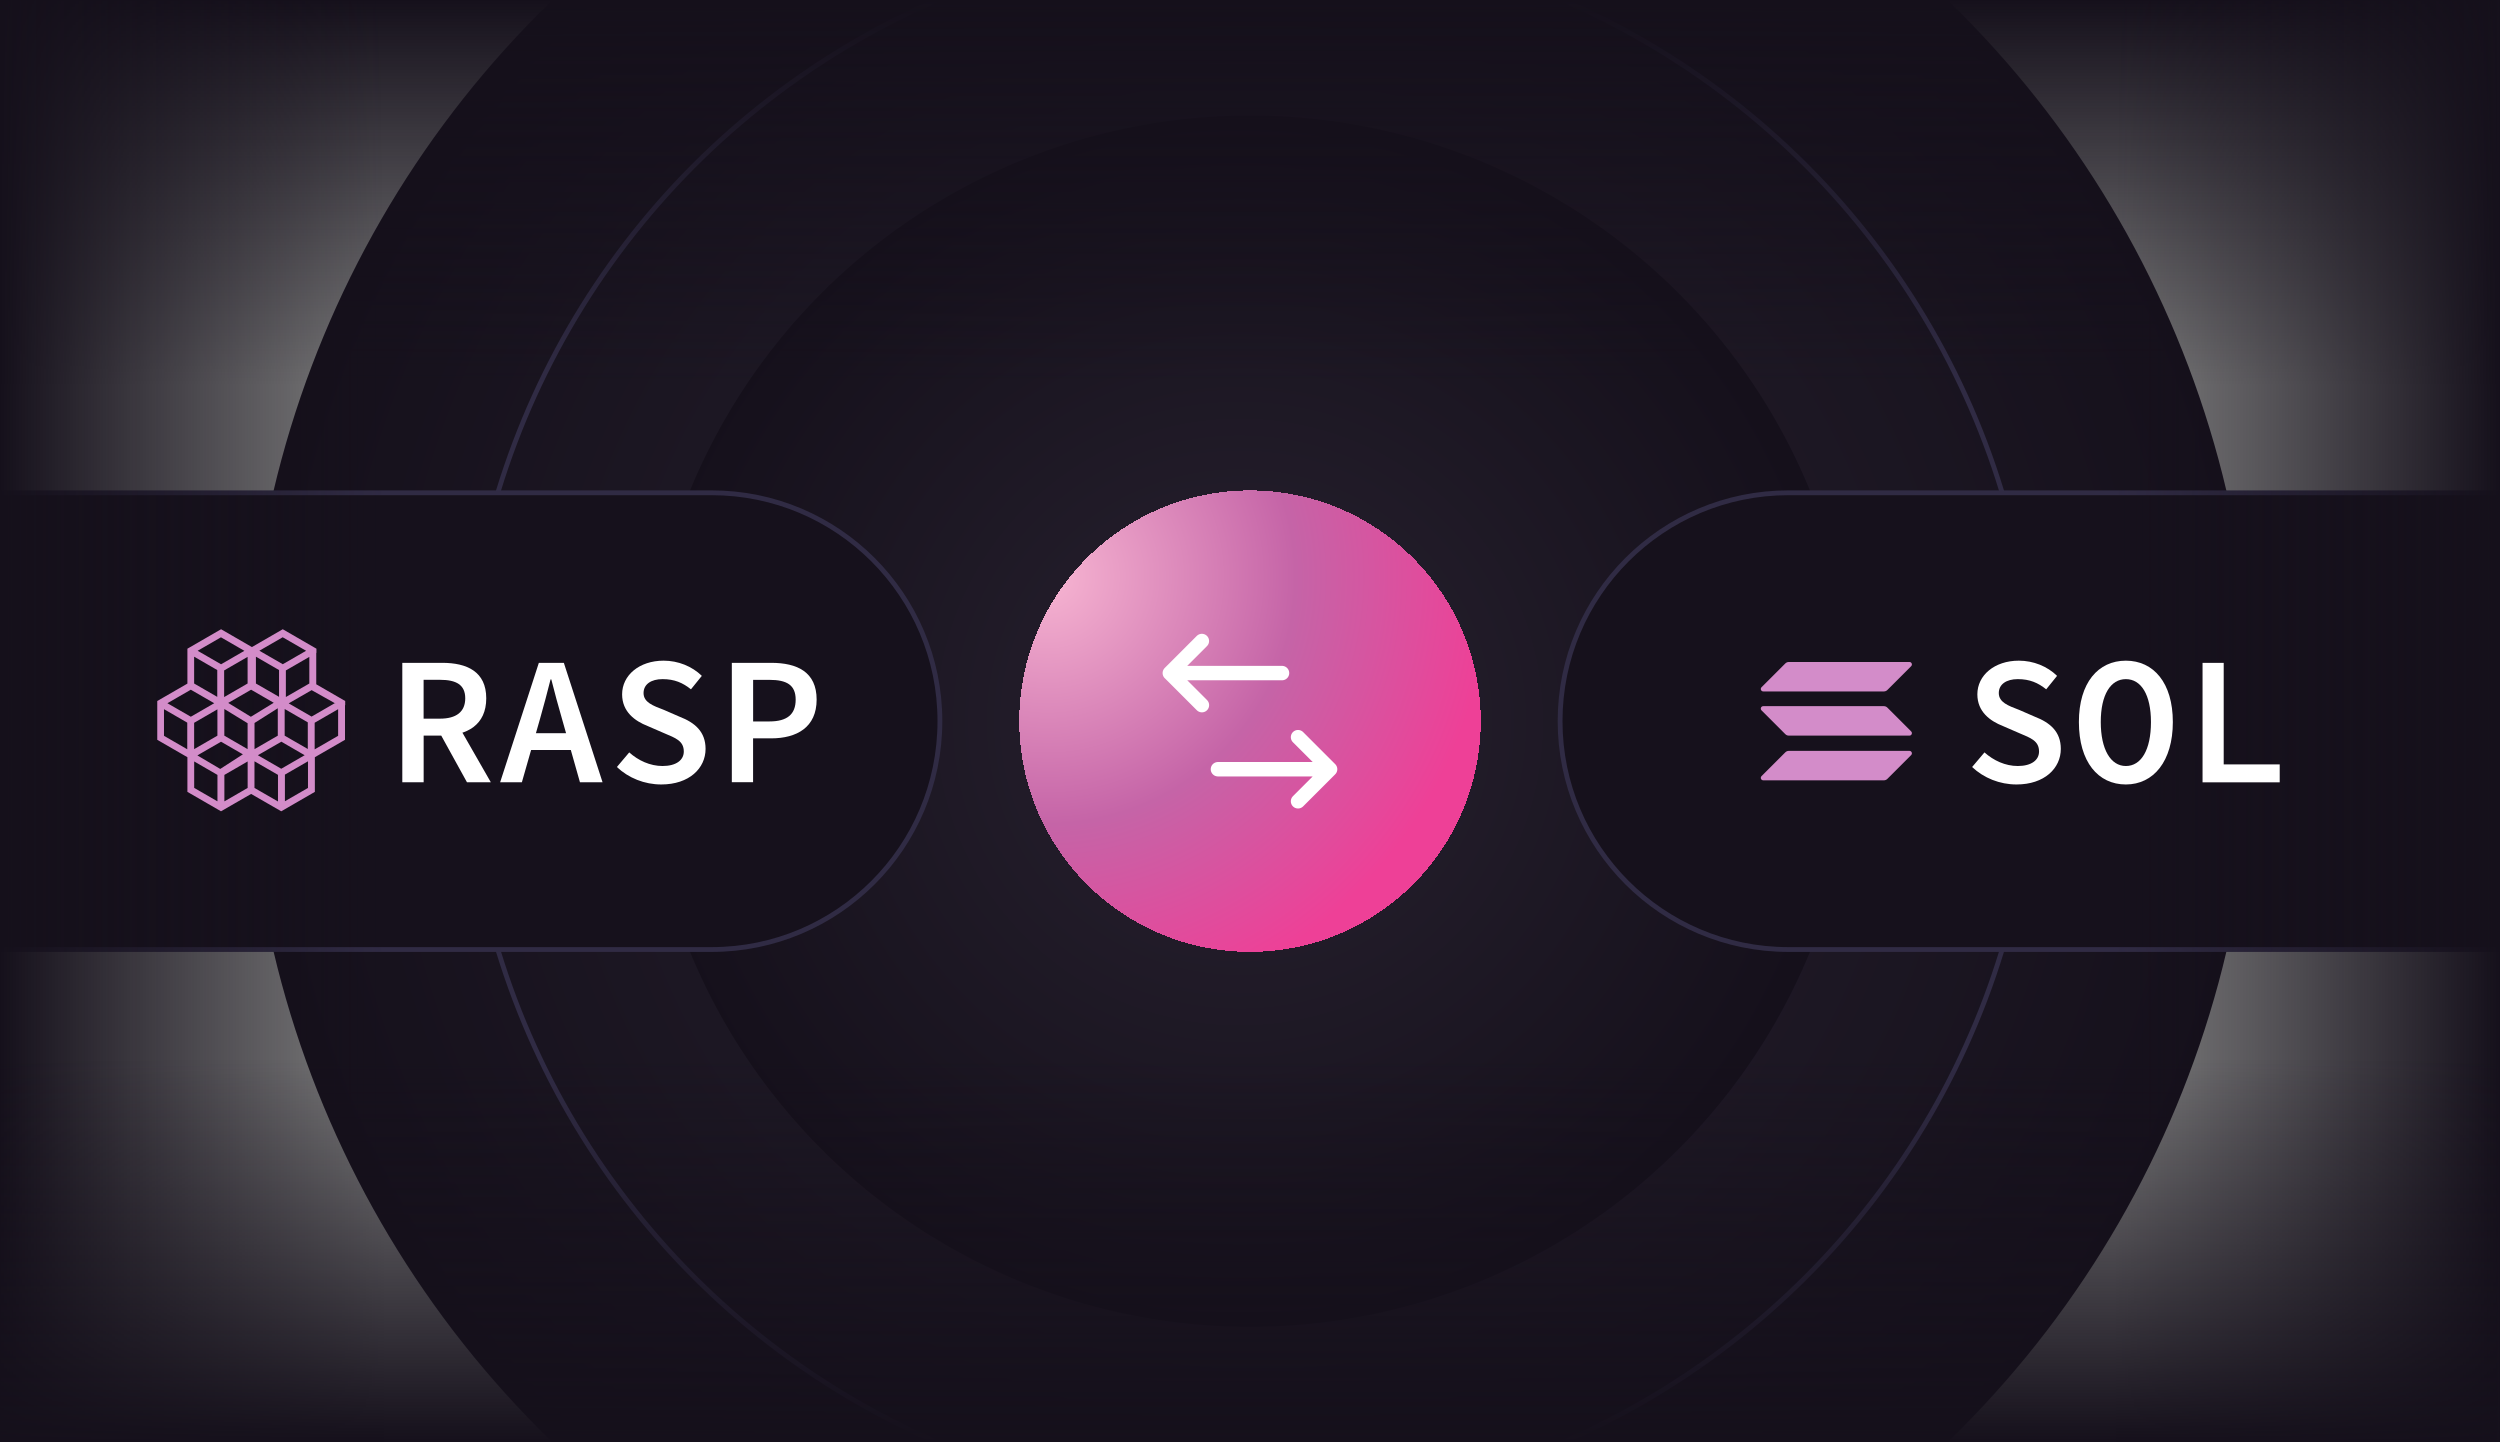
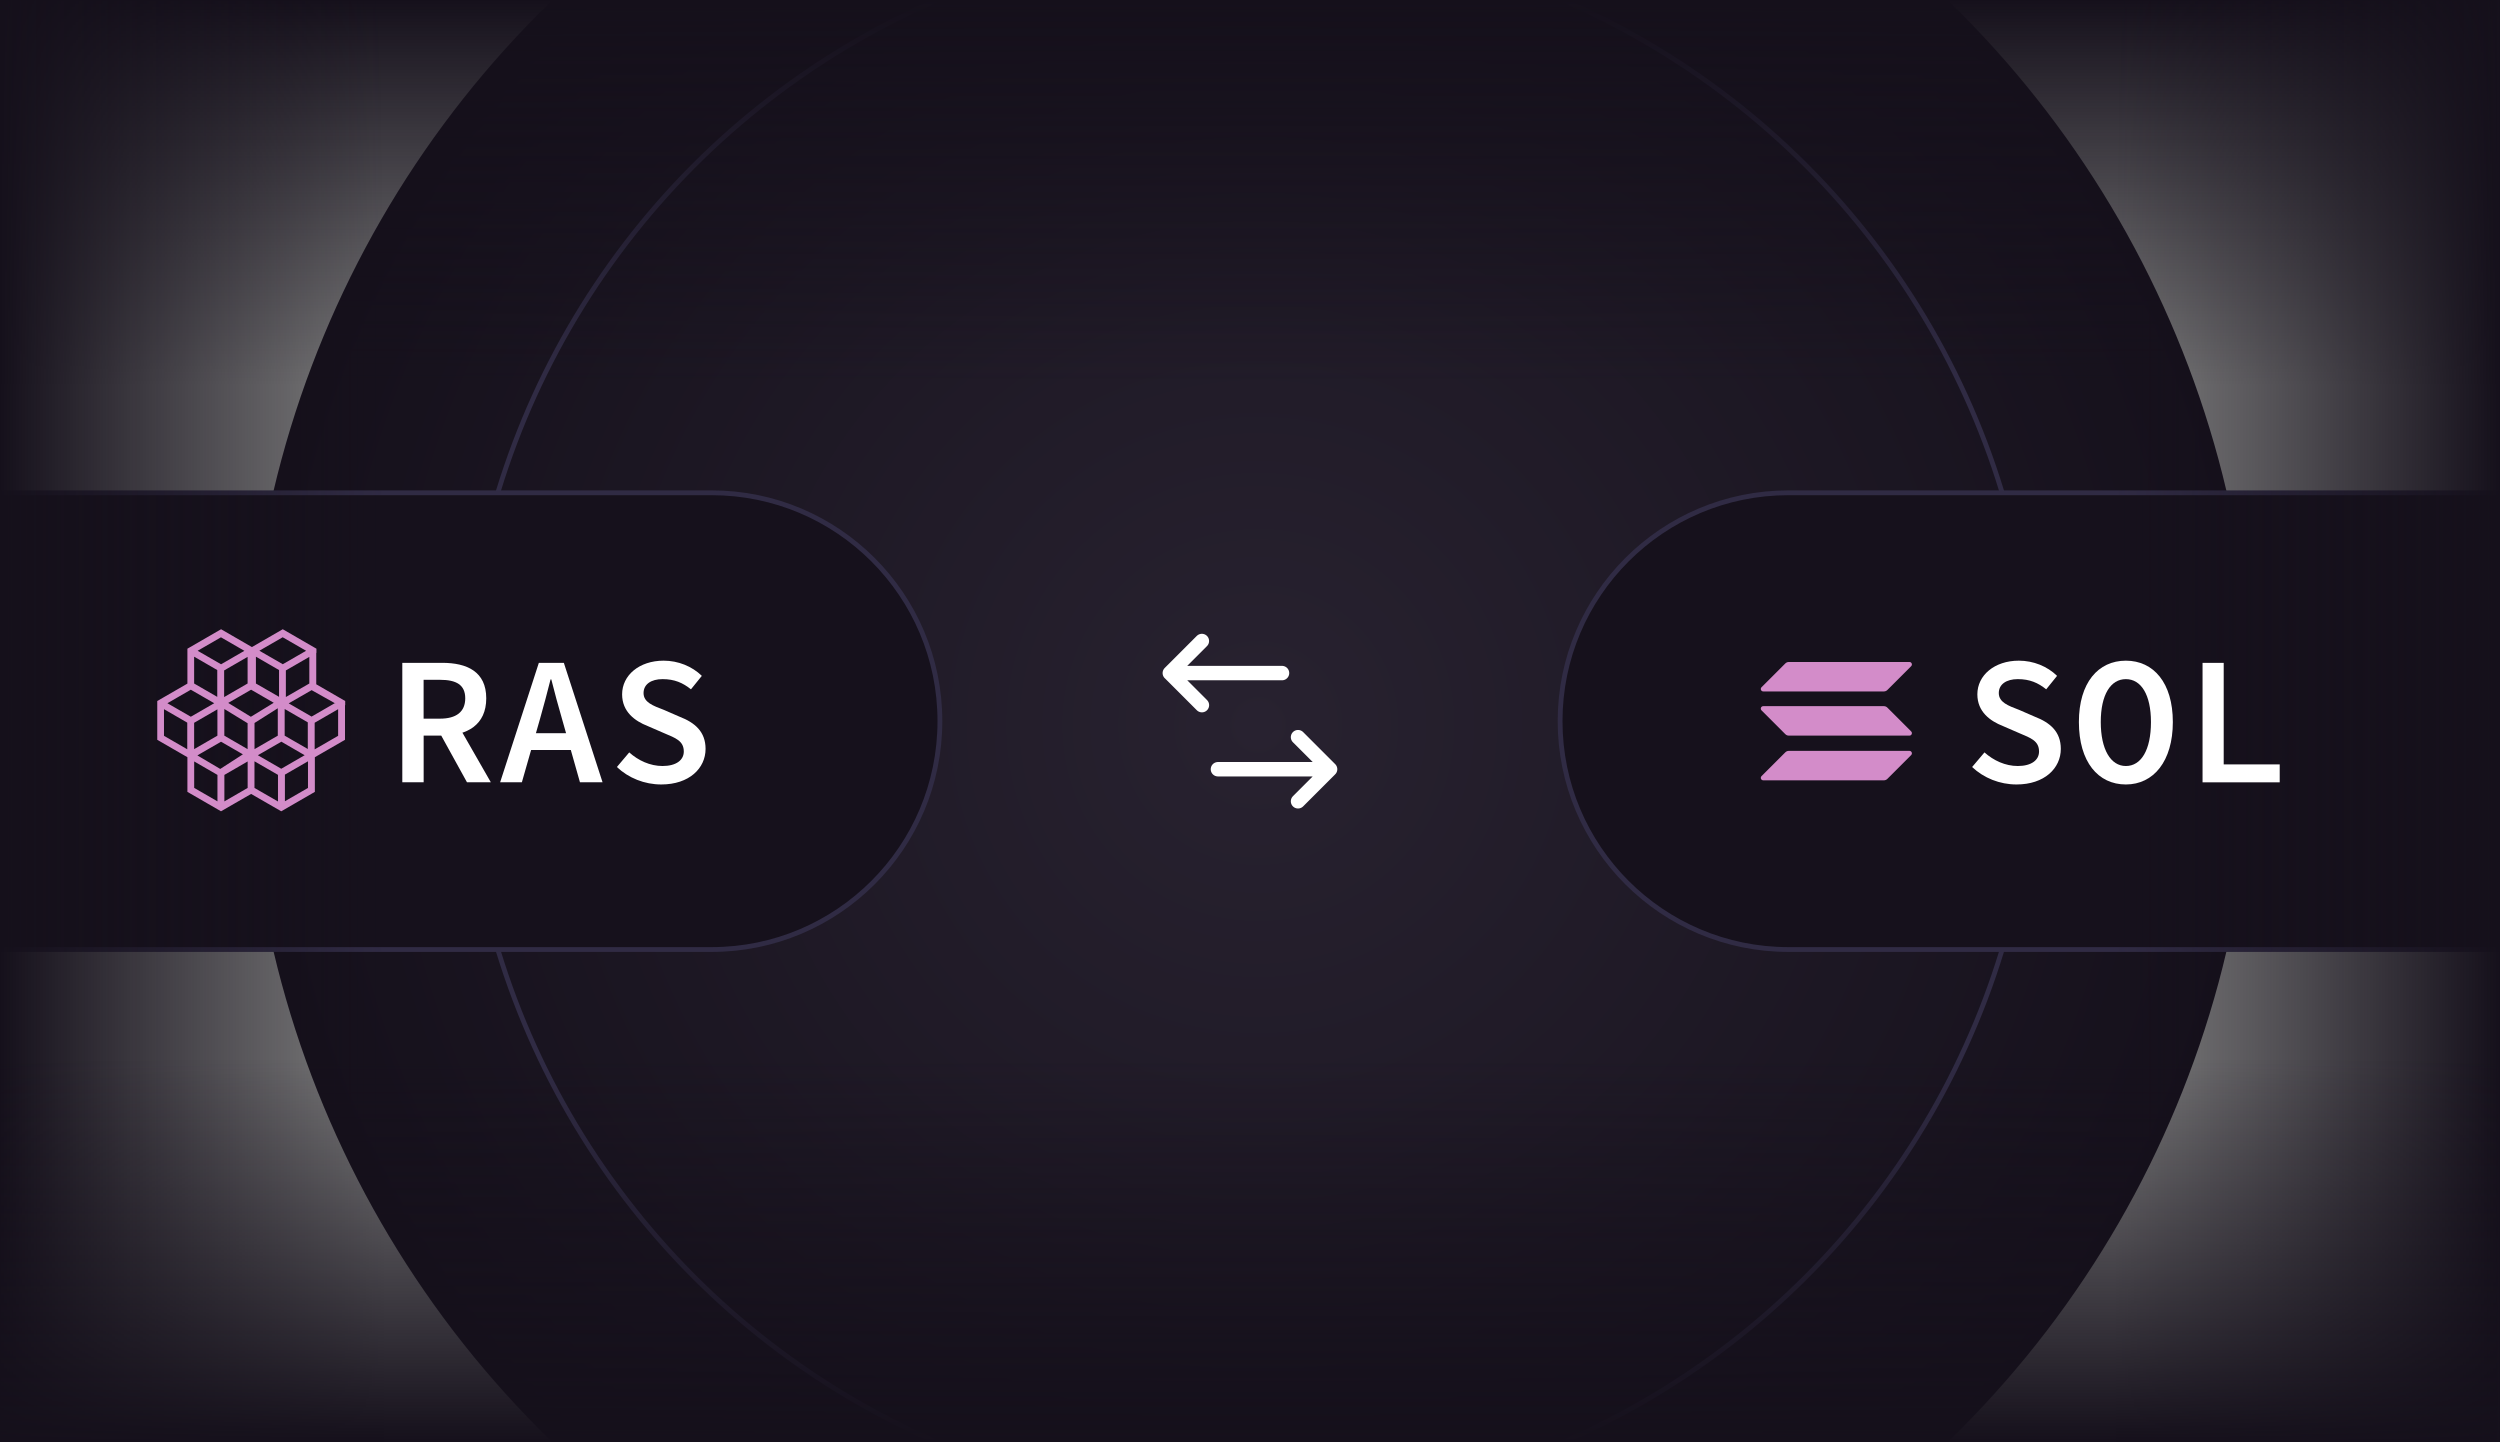
<svg xmlns="http://www.w3.org/2000/svg" xmlns:xlink="http://www.w3.org/1999/xlink" id="Layer_2" data-name="Layer 2" viewBox="0 0 520 300">
  <rect x="0" y="0" width="520" height="300" fill="#808080" stroke="none" />
  <defs>
    <style>
      .cls-1 {
        clip-path: url(#clippath);
      }

      .cls-2, .cls-3, .cls-4, .cls-5, .cls-6, .cls-7, .cls-8, .cls-9, .cls-10, .cls-11, .cls-12 {
        stroke-width: 0px;
      }

      .cls-2, .cls-13, .cls-14 {
        fill: none;
      }

      .cls-3 {
        fill: url(#linear-gradient);
      }

      .cls-4 {
        fill: url(#radial-gradient);
      }

      .cls-5 {
        fill: url(#radial-gradient-2);
      }

      .cls-6 {
        fill: url(#radial-gradient-3);
      }

      .cls-7 {
        fill: url(#linear-gradient-4);
      }

      .cls-8 {
        fill: url(#linear-gradient-2);
      }

      .cls-9 {
        fill: url(#linear-gradient-3);
      }

      .cls-13 {
        stroke: #302b44;
      }

      .cls-10 {
        fill: #16111c;
      }

      .cls-11 {
        fill: #d38cc9;
      }

      .cls-12 {
        fill: #fff;
      }

      .cls-14 {
        stroke: #fff;
        stroke-linecap: round;
        stroke-linejoin: round;
        stroke-width: 3px;
      }
    </style>
    <clipPath id="clippath">
      <rect class="cls-2" width="520" height="300" />
    </clipPath>
    <radialGradient id="radial-gradient" cx="-35.7" cy="571.07" fx="-35.7" fy="571.07" r="1" gradientTransform="translate(-118903.48 7599.72) rotate(90) scale(208.67 -208.67)" gradientUnits="userSpaceOnUse">
      <stop offset="0" stop-color="#282230" />
      <stop offset="1" stop-color="#15101b" />
    </radialGradient>
    <radialGradient id="radial-gradient-2" cx="-34.85" cy="571.18" fx="-34.85" fy="571.18" r="1" gradientTransform="translate(-71693.72 4540) rotate(90) scale(125.97 -125.97)" xlink:href="#radial-gradient" />
    <radialGradient id="radial-gradient-3" cx="-34.17" cy="569.96" fx="-34.17" fy="569.96" r="1" gradientTransform="translate(-45526.8 25896.94) rotate(64.03) scale(91.96 -91.96)" gradientUnits="userSpaceOnUse">
      <stop offset="0" stop-color="#f7b5d2" />
      <stop offset=".56" stop-color="#c564a7" />
      <stop offset="1" stop-color="#ee4097" />
    </radialGradient>
    <linearGradient id="linear-gradient" x1="259.75" y1="299.89" x2="259.75" y2="219.89" gradientTransform="translate(0 299.89) scale(1 -1)" gradientUnits="userSpaceOnUse">
      <stop offset="0" stop-color="#15101b" />
      <stop offset="1" stop-color="#15101b" stop-opacity="0" />
    </linearGradient>
    <linearGradient id="linear-gradient-2" x1="0" y1="149.89" x2="80" y2="149.89" xlink:href="#linear-gradient" />
    <linearGradient id="linear-gradient-3" x1="520" y1="149.89" x2="440" y2="149.89" xlink:href="#linear-gradient" />
    <linearGradient id="linear-gradient-4" x1="259.75" y1="841.89" x2="259.75" y2="761.89" gradientTransform="translate(0 -541.89)" xlink:href="#linear-gradient" />
  </defs>
  <g id="Layer_1-2" data-name="Layer 1">
    <g>
      <g class="cls-1">
        <g>
          <circle class="cls-4" cx="260" cy="150" r="208.67" />
-           <circle class="cls-5" cx="260" cy="150" r="125.97" />
          <circle class="cls-13" cx="260" cy="150" r="163.5" />
          <path class="cls-10" d="M-292,102.5H148c26.23,0,47.5,21.27,47.5,47.5h0c0,26.23-21.27,47.5-47.5,47.5h-440c-26.23,0-47.5-21.27-47.5-47.5h0c0-26.23,21.27-47.5,47.5-47.5Z" />
          <path class="cls-13" d="M-292,102.5H148c26.23,0,47.5,21.27,47.5,47.5h0c0,26.23-21.27,47.5-47.5,47.5h-440c-26.23,0-47.5-21.27-47.5-47.5h0c0-26.23,21.27-47.5,47.5-47.5Z" />
          <g>
            <path class="cls-12" d="M83.67,137.87h8.31c5.15,0,9.16,1.82,9.16,7.38s-4.01,7.76-9.16,7.76h-3.86v9.7h-4.44v-24.84ZM91.52,149.48c3.4,0,5.25-1.43,5.25-4.23s-1.85-3.85-5.25-3.85h-3.41v8.08h3.41ZM94.34,149.18l7.75,13.53h-4.96l-6-10.88,3.21-2.65Z" />
            <path class="cls-12" d="M112.07,137.87h5.21l8.05,24.84h-4.7l-3.74-13.21c-.75-2.62-1.54-5.44-2.22-8.19h-.15c-.7,2.75-1.44,5.57-2.19,8.19l-3.78,13.21h-4.52l8.05-24.84ZM108.81,152.51h11.65v3.49h-11.65v-3.49Z" />
            <path class="cls-12" d="M128.31,159.54l2.57-3.04c1.89,1.69,4.33,2.83,6.93,2.83,2.89,0,4.42-1.27,4.42-3.01,0-2.21-1.7-2.81-4.12-3.83l-3.41-1.48c-2.61-1.02-5.3-2.94-5.3-6.59,0-3.95,3.56-7,8.63-7,3.05,0,5.92,1.18,7.95,3.16l-2.26,2.8c-1.69-1.35-3.41-2.12-5.91-2.12-2.36,0-3.95,1.06-3.95,2.9,0,1.93,1.98,2.64,4.24,3.5l3.26,1.42c3.16,1.22,5.4,3.1,5.4,6.69,0,4.03-3.4,7.4-9.21,7.4-3.49,0-6.8-1.33-9.24-3.63Z" />
-             <path class="cls-12" d="M152.23,137.87h8.16c5.44,0,9.47,1.9,9.47,7.65s-4.11,8.06-9.47,8.06h-3.75v9.12h-4.42v-24.84ZM160.04,150.06c3.69,0,5.46-1.48,5.46-4.53s-1.85-4.12-5.46-4.12h-3.39v8.65h3.39Z" />
          </g>
          <g>
-             <path class="cls-6" d="M260,102h0c26.51,0,48,21.49,48,48h0c0,26.51-21.49,48-48,48h0c-26.51,0-48-21.49-48-48h0c0-26.51,21.49-48,48-48Z" shape-rendering="crispEdges" />
            <path class="cls-14" d="M249.99,133.33l-6.67,6.67M243.33,140l6.67,6.67M243.33,140h23.33M269.99,153.33l6.67,6.67M276.66,160l-6.67,6.67M276.66,160h-23.33" />
          </g>
          <path class="cls-10" d="M372,102.5h440c26.23,0,47.5,21.27,47.5,47.5h0c0,26.23-21.27,47.5-47.5,47.5h-440c-26.23,0-47.5-21.27-47.5-47.5h0c0-26.23,21.27-47.5,47.5-47.5Z" />
          <path class="cls-13" d="M372,102.5h440c26.23,0,47.5,21.27,47.5,47.5h0c0,26.23-21.27,47.5-47.5,47.5h-440c-26.23,0-47.5-21.27-47.5-47.5h0c0-26.23,21.27-47.5,47.5-47.5Z" />
          <rect class="cls-3" width="519.5" height="80" />
          <path class="cls-8" d="M0,300V0s80,0,80,0v300H0Z" />
          <path class="cls-9" d="M520,300V0h-80s0,300,0,300h80Z" />
          <rect class="cls-7" y="220" width="519.5" height="80" />
          <g>
            <path class="cls-12" d="M410.2,159.54l2.57-3.04c1.89,1.69,4.33,2.83,6.93,2.83,2.89,0,4.42-1.27,4.42-3.01,0-2.21-1.7-2.81-4.12-3.83l-3.41-1.48c-2.61-1.02-5.3-2.94-5.3-6.59,0-3.95,3.56-7,8.63-7,3.05,0,5.92,1.18,7.95,3.16l-2.26,2.8c-1.69-1.35-3.41-2.12-5.91-2.12-2.36,0-3.95,1.06-3.95,2.9,0,1.93,1.98,2.64,4.24,3.5l3.26,1.42c3.16,1.22,5.4,3.1,5.4,6.69,0,4.03-3.4,7.4-9.21,7.4-3.49,0-6.8-1.33-9.24-3.63Z" />
            <path class="cls-12" d="M432.41,150.18c0-8.17,4.01-12.76,9.77-12.76s9.77,4.6,9.77,12.76-4.01,12.99-9.77,12.99-9.77-4.67-9.77-12.99ZM447.4,150.18c0-5.7-2.06-8.92-5.22-8.92s-5.22,3.22-5.22,8.92,2.06,9.15,5.22,9.15,5.22-3.29,5.22-9.15Z" />
            <path class="cls-12" d="M458.14,137.87h4.39v21.13h11.65v3.72h-16.05v-24.84Z" />
          </g>
        </g>
      </g>
      <g>
        <path class="cls-11" d="M371.35,156.48c.19-.19.45-.3.73-.3h25.08c.46,0,.69.55.36.88l-4.95,4.95c-.19.19-.45.3-.73.3h-25.08c-.46,0-.69-.55-.36-.88l4.95-4.95Z" />
        <path class="cls-11" d="M371.35,137.99c.2-.19.46-.3.73-.3h25.08c.46,0,.69.55.36.88l-4.95,4.95c-.19.19-.45.3-.73.3h-25.08c-.46,0-.69-.55-.36-.88l4.95-4.95Z" />
        <path class="cls-11" d="M392.57,147.18c-.19-.19-.45-.3-.73-.3h-25.08c-.46,0-.69.55-.36.88l4.95,4.95c.19.19.45.3.73.3h25.08c.46,0,.69-.55.36-.88l-4.95-4.95Z" />
      </g>
      <g id="Layer_3" data-name="Layer 3">
        <g>
          <polygon class="cls-11" points="52.22 164.3 51.5 164.72 52.22 165.13 52.94 164.72 52.22 164.3" />
-           <polygon class="cls-11" points="45.94 167.1 45.94 167.48 45.94 167.1 45.23 166.68 45.23 167.48 46.66 167.48 46.66 166.68 45.94 167.1 45.94 167.1" />
          <polygon class="cls-11" points="58.54 167.41 58.54 167.07 58.49 167.1 57.82 166.71 57.82 167.41 59.26 167.41 59.26 166.66 58.54 167.07 58.54 167.41" />
          <path class="cls-11" d="M52.22,165.13l6.28,3.62,6.99-4.04v-7.19h0v-.02h0l6.27-3.62v-7.19l.04-.02v-.86l-6.02-3.48-.37-.22.37.22v-6.52l.04-.02v-.86l-6.99-4.04h-.02s-.01,0-.01,0l-6.4,3.7-6.4-3.7h-.02s-.01,0-.01,0l-6.99,4.04v7.26l-6.27,3.62v8.07l6.27,3.62v.05h0v7.16l6.99,4.04,6.28-3.62M69.64,146.26l-4.83,2.79-4.76-2.75,4.77-2.75,4.82,2.71h.02s.16.08.16.08l-.04.03h0l.02-.02-.16-.09h0ZM65.39,156.58l-.21-.12.21.12h0ZM64.8,156.25h-.01s.01,0,.01,0h0ZM57.82,166.71l-4.89-2.82v-5.54l4.89,2.82v5.54l.67.39.05-.03.72-.41v-5.54l4.8-2.77v5.54l-4.8,2.77M45.23,166.68l-4.84-2.8v-5.5l4.84,2.8v5.5l.72.41h0l.72-.41v-5.5l4.84-2.8v5.51l-4.84,2.8M64.52,141.92l-.18.1v.15l-4.88,2.81v-5.99h0v.46l4.88-2.82v5.39l.18-.1h0ZM58.5,159.9l-4.83-2.79-.04-.02,4.86-2.8h-.02s.03-.03.03-.03l.06.03h-.01s4.83,2.8,4.83,2.8h-.02s-4.86,2.81-4.86,2.81h0ZM38.95,150.31v5.54l-4.84-2.8v-5.54s4.84,2.8,4.84,2.8ZM63.67,135.36l-4.85,2.8-4.87-2.81,4.85-2.8,4.87,2.81ZM41.38,156.93l4.54-2.62.06-.03,4.54,2.62-4.71,3.04-4.75-2.81s.32-.19.32-.19ZM46.66,147.47l4.84,2.96v5.39l-4.84-2.8v-5.55ZM52.18,149.09l-4.71-2.88,4.76-2.75,4.71,2.72h0l-4.76,2.91h0ZM52.94,155.82v-5.44l5.06-3.2.17-.63-.39.12v6.35l-4.84,2.8ZM51.5,142.17l-4.88,2.82v-5.54l4.88-2.82v5.54ZM57.78,153.04h0l.56-.32-.56.32ZM58.04,144.94l-4.81-2.77v-5.58l-.12-.07.12.07,4.81,2.78h0v5.58h0ZM44.56,146.27l-4.87,2.81-4.87-2.81,4.87-2.81,4.87,2.81ZM40.38,151.12v-.78l4.84-2.8v5.48l-4.84,2.8v-4.7ZM50.83,135.37l-4.85,2.8-4.87-2.81,4.85-2.8s4.87,2.81,4.87,2.81ZM40.38,136.59l4.81,2.78v5.58l-4.81-2.78s0-5.58,0-5.58ZM64.02,155.81l.33.19-.33-.19h0ZM64.02,155.79h0l-4.81-2.77v.02h0v-5.57l4.81,2.78v5.55ZM65.49,157.51v-.85l-.13-.07h0l.13.07v.85h0ZM70.33,153.05l-4.88,2.82v-5.54l4.88-2.82v5.54h0Z" />
        </g>
      </g>
    </g>
  </g>
</svg>